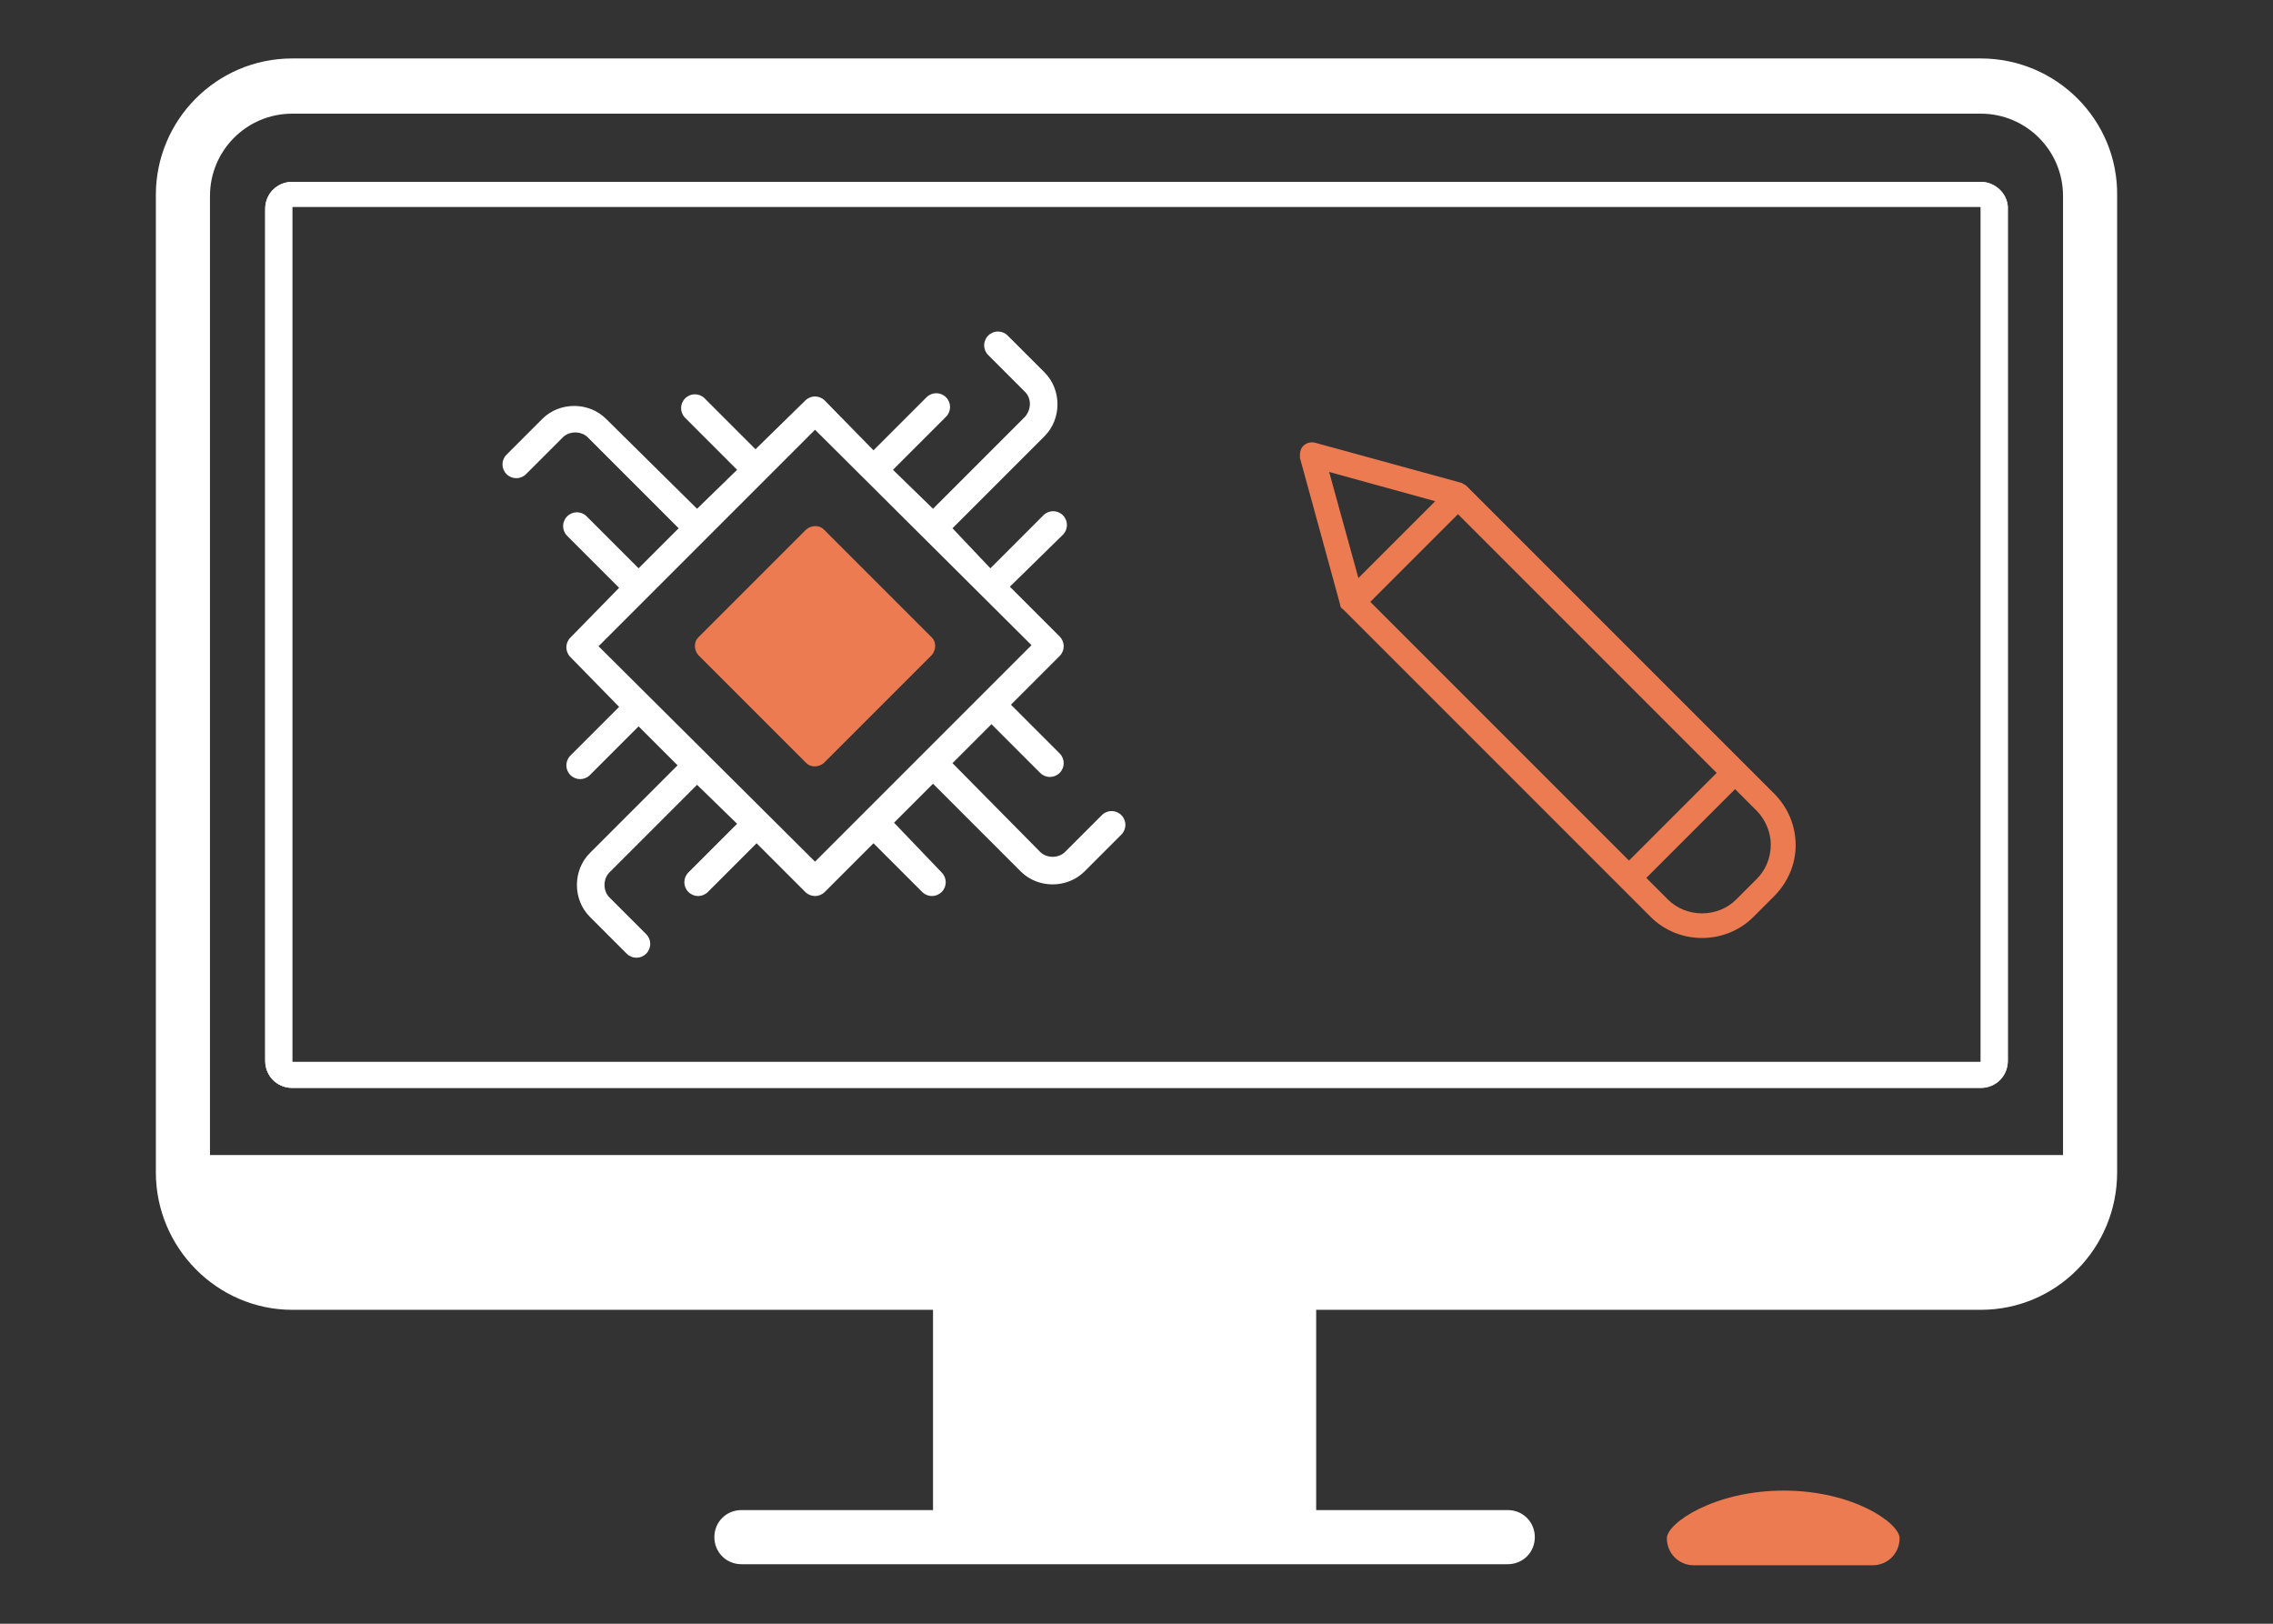
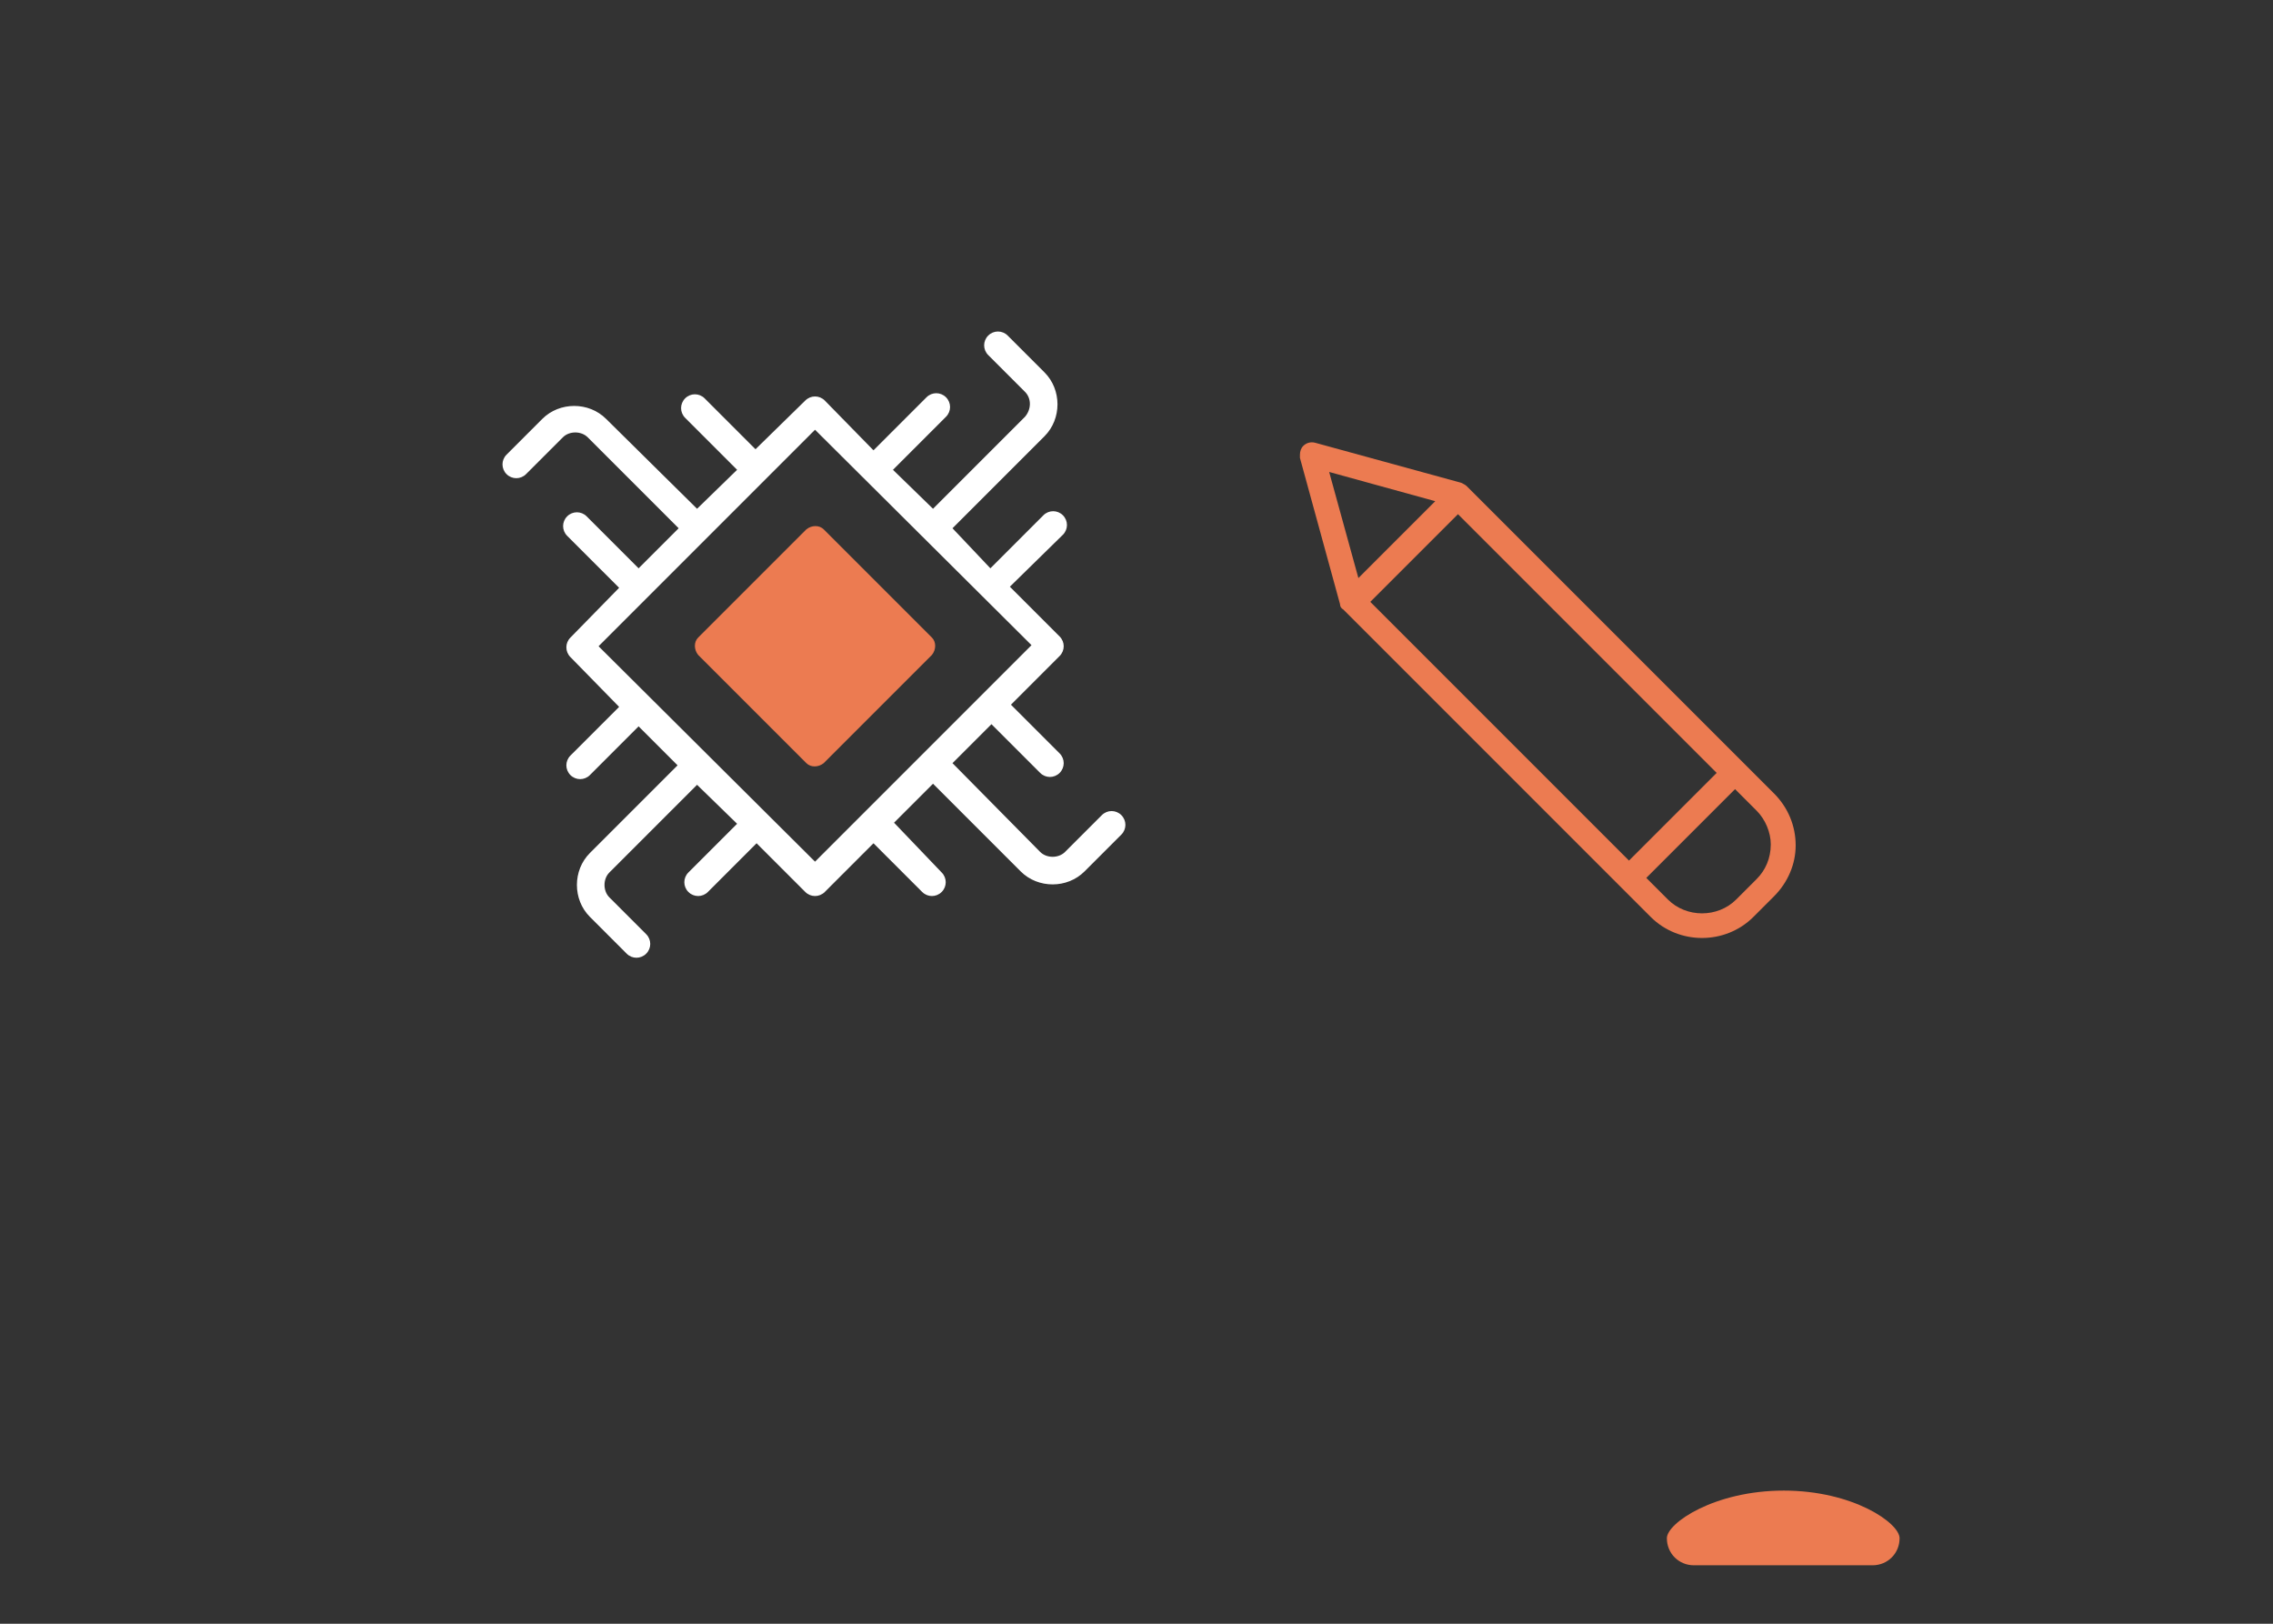
<svg xmlns="http://www.w3.org/2000/svg" version="1.1" id="Calque_1" x="0px" y="0px" viewBox="0 0 210 150" style="enable-background:new 0 0 210 150;" xml:space="preserve">
  <rect x="0" y="0" width="210" height="150" fill="#333333" stroke="none" />
  <style type="text/css">
	.st0{fill:#A5A5A5;}
	.st1{fill:none;}
	.st2{fill:#FFFFFF;}
	.st3{fill:#3C3A8C;}
	.st4{fill:#3E3D40;}
	.st5{clip-path:url(#SVGID_2_);}
	.st6{fill:#006281;}
	.st7{clip-path:url(#SVGID_4_);}
	.st8{clip-path:url(#SVGID_6_);}
	.st9{clip-path:url(#SVGID_8_);}
	.st10{fill:#97BF0D;}
	.st11{clip-path:url(#SVGID_10_);}
	.st12{clip-path:url(#SVGID_12_);}
	.st13{fill:#FFDB00;}
	.st14{fill:#0077BE;}
	.st15{fill:#F1B400;}
	.st16{fill:#F18F00;}
	.st17{fill:none;stroke:#F1B400;stroke-width:0.487;stroke-miterlimit:10;}
	.st18{fill:#FFA451;}
	.st19{fill:#C7215D;}
	.st20{fill:#EE7D51;}
	.st21{fill:#EA604C;}
	.st22{fill:none;stroke:#EE7D51;stroke-width:0.487;stroke-miterlimit:10;}
	.st23{fill:#FF4934;}
	.st24{fill:#6E2367;}
	.st25{fill:#C73534;}
	.st26{fill:#A32D34;}
	.st27{fill:none;stroke:#C73534;stroke-width:0.487;stroke-miterlimit:10;}
	.st28{fill:#AEDD00;}
	.st29{fill:#63B50D;}
	.st30{fill:none;stroke:#97BF0D;stroke-width:0.487;stroke-miterlimit:10;}
	.st31{fill:#00A0FC;}
	.st32{fill:#00957A;}
	.st33{fill:#003DD5;}
	.st34{fill:none;stroke:#0077BE;stroke-width:0.487;stroke-miterlimit:10;}
	.st35{fill:#E6495D;}
	.st36{fill:#951946;}
	.st37{fill:none;stroke:#C7215D;stroke-width:0.487;stroke-miterlimit:10;}
	.st38{fill:#2CCFCD;}
	.st39{fill:#0FAFAB;}
	.st40{fill:#006F80;}
	.st41{fill:none;stroke:#0FAFAB;stroke-width:0.487;stroke-miterlimit:10;}
	.st42{fill:#5641F7;}
	.st43{fill:#EC7B51;}
	.st44{fill:#2F2575;}
	.st45{fill:#171546;}
	.st46{fill:none;stroke:#2F2575;stroke-width:0.487;stroke-miterlimit:10;}
	.st47{fill:#00C161;}
	.st48{fill:#004B3D;}
	.st49{fill:none;stroke:#00957A;stroke-width:0.487;stroke-miterlimit:10;}
	.st50{fill:#6E3DA4;}
	.st51{fill:#00AEAB;}
	.st52{fill:none;stroke:#6E2367;stroke-width:0.487;stroke-miterlimit:10;}
	.st53{fill:#531E67;}
	.st54{clip-path:url(#SVGID_14_);}
	.st55{fill:#ACACAC;}
	.st56{clip-path:url(#SVGID_16_);}
	.st57{clip-path:url(#SVGID_18_);}
	.st58{clip-path:url(#SVGID_20_);}
	.st59{clip-path:url(#SVGID_22_);}
	.st60{fill:#2F2873;}
	.st61{fill:none;stroke:#EC7B51;stroke-linecap:round;stroke-miterlimit:10;}
	.st62{clip-path:url(#SVGID_24_);}
	.st63{clip-path:url(#SVGID_26_);}
	.st64{clip-path:url(#SVGID_28_);}
	.st65{clip-path:url(#SVGID_30_);}
</style>
  <g>
-     <rect class="st1" width="210" height="150" />
    <g>
-       <path class="st2" d="M183,16.8H27c-1.4,0-2.5,1.1-2.5,2.5V98c0,1.4,1.1,2.5,2.5,2.5H183c1.4,0,2.5-1.1,2.5-2.5V19.4    C185.6,18,184.4,16.8,183,16.8z M183,98.1H27V19.1H183V98.1z" />
      <g>
        <path class="st2" d="M103.6,75.3c-0.5-0.5-1.3-0.5-1.8,0l-3.4,3.4c-0.6,0.6-1.7,0.6-2.3,0L88,70.5l3.6-3.6l4.5,4.5     c0.5,0.5,1.3,0.5,1.8,0c0.5-0.5,0.5-1.3,0-1.8l-4.5-4.5l4.5-4.5c0.5-0.5,0.5-1.3,0-1.8l-4.6-4.6l4.9-4.8c0.5-0.5,0.5-1.3,0-1.8     c-0.5-0.5-1.3-0.5-1.8,0l-4.9,4.9L88,48.8l8.5-8.5c1.6-1.6,1.6-4.3,0-5.9L93.1,31c-0.5-0.5-1.3-0.5-1.8,0c-0.5,0.5-0.5,1.3,0,1.8     l3.4,3.4c0.6,0.6,0.6,1.6,0,2.3L86.2,47l-3.7-3.6l4.9-4.9c0.5-0.5,0.5-1.3,0-1.8c-0.5-0.5-1.3-0.5-1.8,0l-4.9,4.9L76.2,37     c-0.5-0.5-1.3-0.5-1.8,0l-4.6,4.5l-4.7-4.7c-0.5-0.5-1.3-0.5-1.8,0c-0.5,0.5-0.5,1.3,0,1.8l4.8,4.8L64.4,47L56,38.7     c-1.6-1.6-4.3-1.6-5.9,0L46.8,42c-0.5,0.5-0.5,1.3,0,1.8c0.5,0.5,1.3,0.5,1.8,0l3.4-3.4c0.6-0.6,1.7-0.6,2.3,0l8.4,8.4L59,52.5     l-4.8-4.8c-0.5-0.5-1.3-0.5-1.8,0c-0.5,0.5-0.5,1.3,0,1.8l4.8,4.8l-4.5,4.6c-0.5,0.5-0.5,1.3,0,1.8l4.5,4.6l-4.5,4.5     c-0.5,0.5-0.5,1.3,0,1.8c0.5,0.5,1.3,0.5,1.8,0l4.5-4.5l3.6,3.6l-8.1,8.1c-1.6,1.6-1.6,4.3,0,5.9l3.4,3.4c0.5,0.5,1.3,0.5,1.8,0     c0.5-0.5,0.5-1.3,0-1.8l-3.4-3.4c-0.6-0.6-0.6-1.7,0-2.3l8.1-8.1l3.7,3.6l-4.5,4.5c-0.5,0.5-0.5,1.3,0,1.8c0.5,0.5,1.3,0.5,1.8,0     l4.5-4.5l4.5,4.5c0.5,0.5,1.3,0.5,1.8,0l4.5-4.5l4.5,4.5c0.5,0.5,1.3,0.5,1.8,0c0.5-0.5,0.5-1.3,0-1.8L82.6,76l3.6-3.6l8.1,8.1     c1.6,1.6,4.3,1.6,5.9,0l3.4-3.4C104.1,76.6,104.1,75.8,103.6,75.3z M75.3,79.6l-20-19.9l20-20l20,19.9L75.3,79.6z" />
        <path class="st43" d="M86.1,58.9l-10-10c-0.4-0.4-1.1-0.4-1.6,0l-10,10c-0.4,0.4-0.4,1.1,0,1.6l10,10c0.4,0.4,1.1,0.4,1.6,0     l10-10C86.5,60,86.5,59.3,86.1,58.9z" />
      </g>
      <path class="st43" d="M163.9,73.3l-28.4-28.4c-0.1-0.1-0.3-0.2-0.5-0.3l-13.5-3.7c-0.4-0.1-0.8,0-1.1,0.3    c-0.2,0.2-0.3,0.5-0.3,0.8c0,0.1,0,0.2,0,0.3l3.7,13.5c0,0.2,0.1,0.4,0.3,0.5l28.4,28.4c2.6,2.6,6.9,2.6,9.5,0l1.9-1.9    c1.3-1.3,2-3,2-4.7C165.9,76.3,165.2,74.6,163.9,73.3z M122.8,43.6l9.8,2.7l-7.1,7.1L122.8,43.6z M126.6,55.6l8.1-8.1l23.9,23.9    l-8.1,8.1L126.6,55.6z M162.3,81.2l-1.9,1.9c-1.7,1.7-4.6,1.7-6.3,0l-2-2l8.2-8.2l2,2c0.8,0.8,1.3,2,1.3,3.1    C163.6,79.3,163.1,80.4,162.3,81.2z" />
-       <path class="st2" d="M183,5.4H27c-7,0-12.6,5.7-12.6,12.6v90.3c0,7,5.7,12.7,12.6,12.7h59.2v18.5H68.5c-1.4,0-2.5,1.1-2.5,2.5    s1.1,2.5,2.5,2.5h70.8c1.4,0,2.5-1.1,2.5-2.5s-1.1-2.5-2.5-2.5h-17.7V121H183c7,0,12.6-5.7,12.6-12.7V18.1    C195.7,11.1,190,5.4,183,5.4z M190.6,106.7H19.4V18.1c0-4.2,3.4-7.6,7.6-7.6H183c4.2,0,7.6,3.4,7.6,7.6V106.7z" />
-       <path class="st2" d="M183,16.8H27c-1.4,0-2.5,1.1-2.5,2.5V98c0,1.4,1.1,2.5,2.5,2.5H183c1.4,0,2.5-1.1,2.5-2.5V19.4    C185.6,18,184.4,16.8,183,16.8z M183,98.1H27V19.1H183V98.1z" />
      <path class="st43" d="M154,142.1c0,1.4,1.1,2.5,2.5,2.5H173c1.4,0,2.5-1.1,2.5-2.5s-4.3-4.4-10.7-4.4S154,140.7,154,142.1z" />
    </g>
  </g>
</svg>